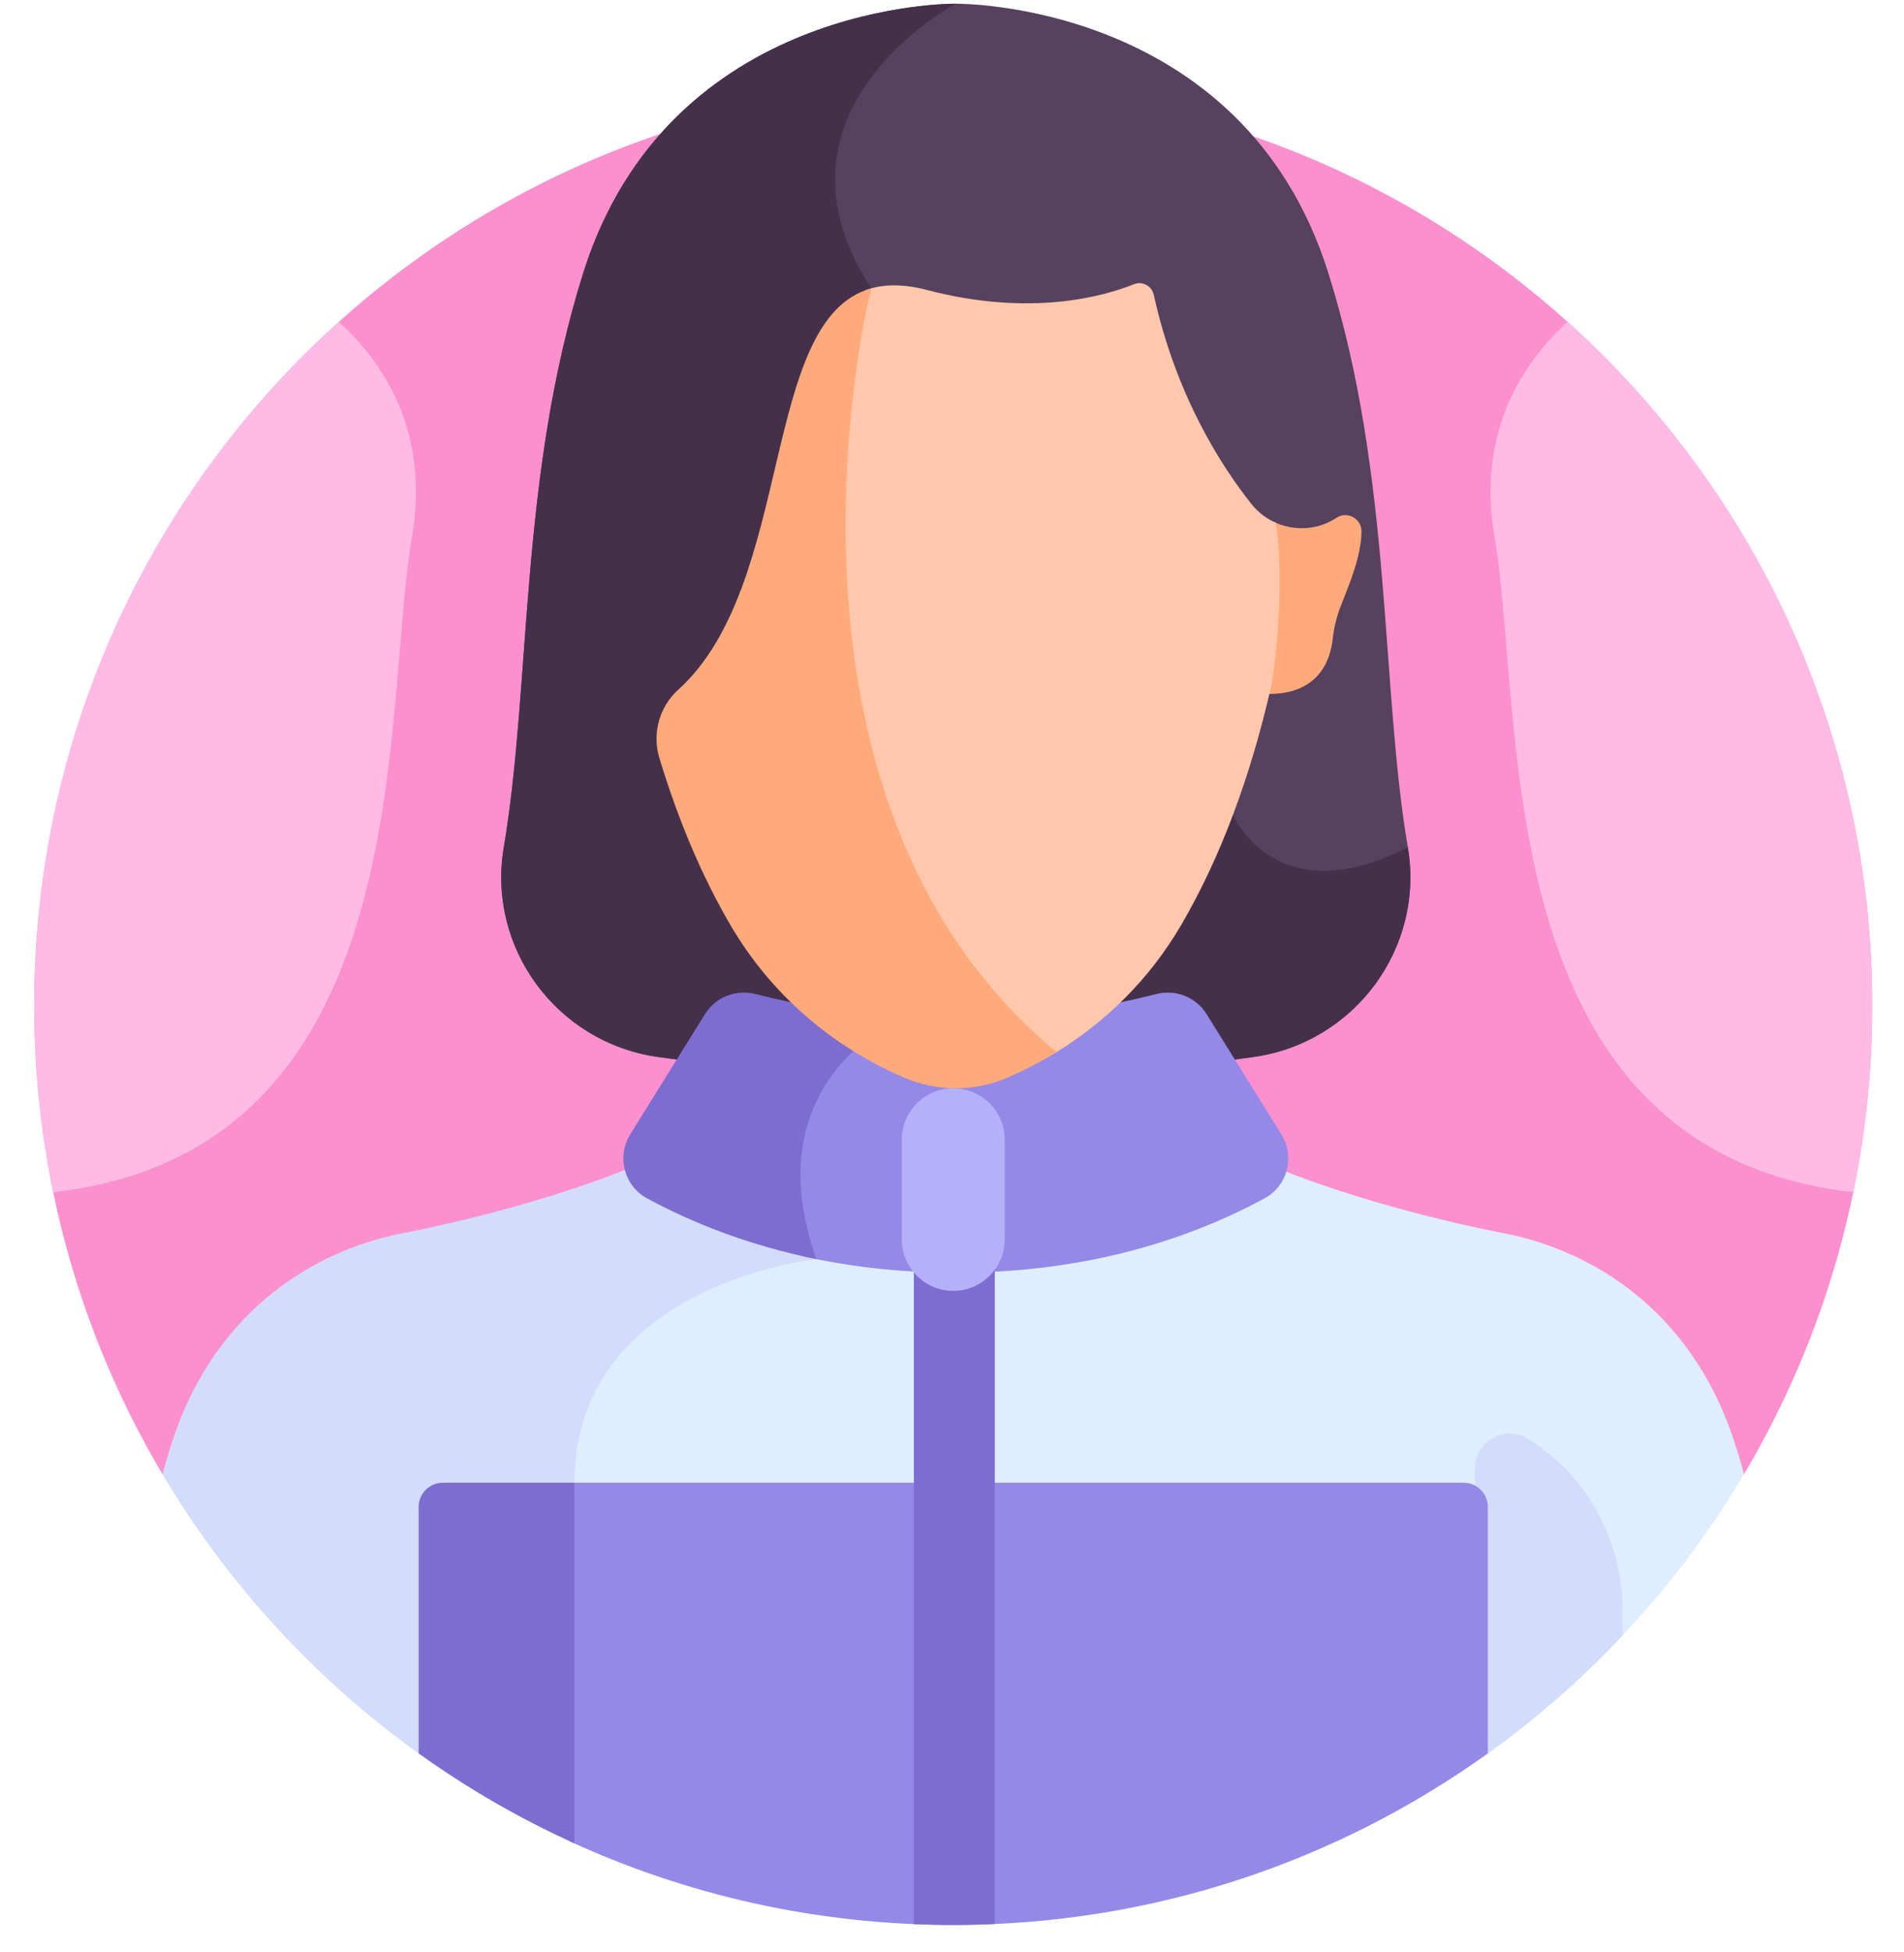
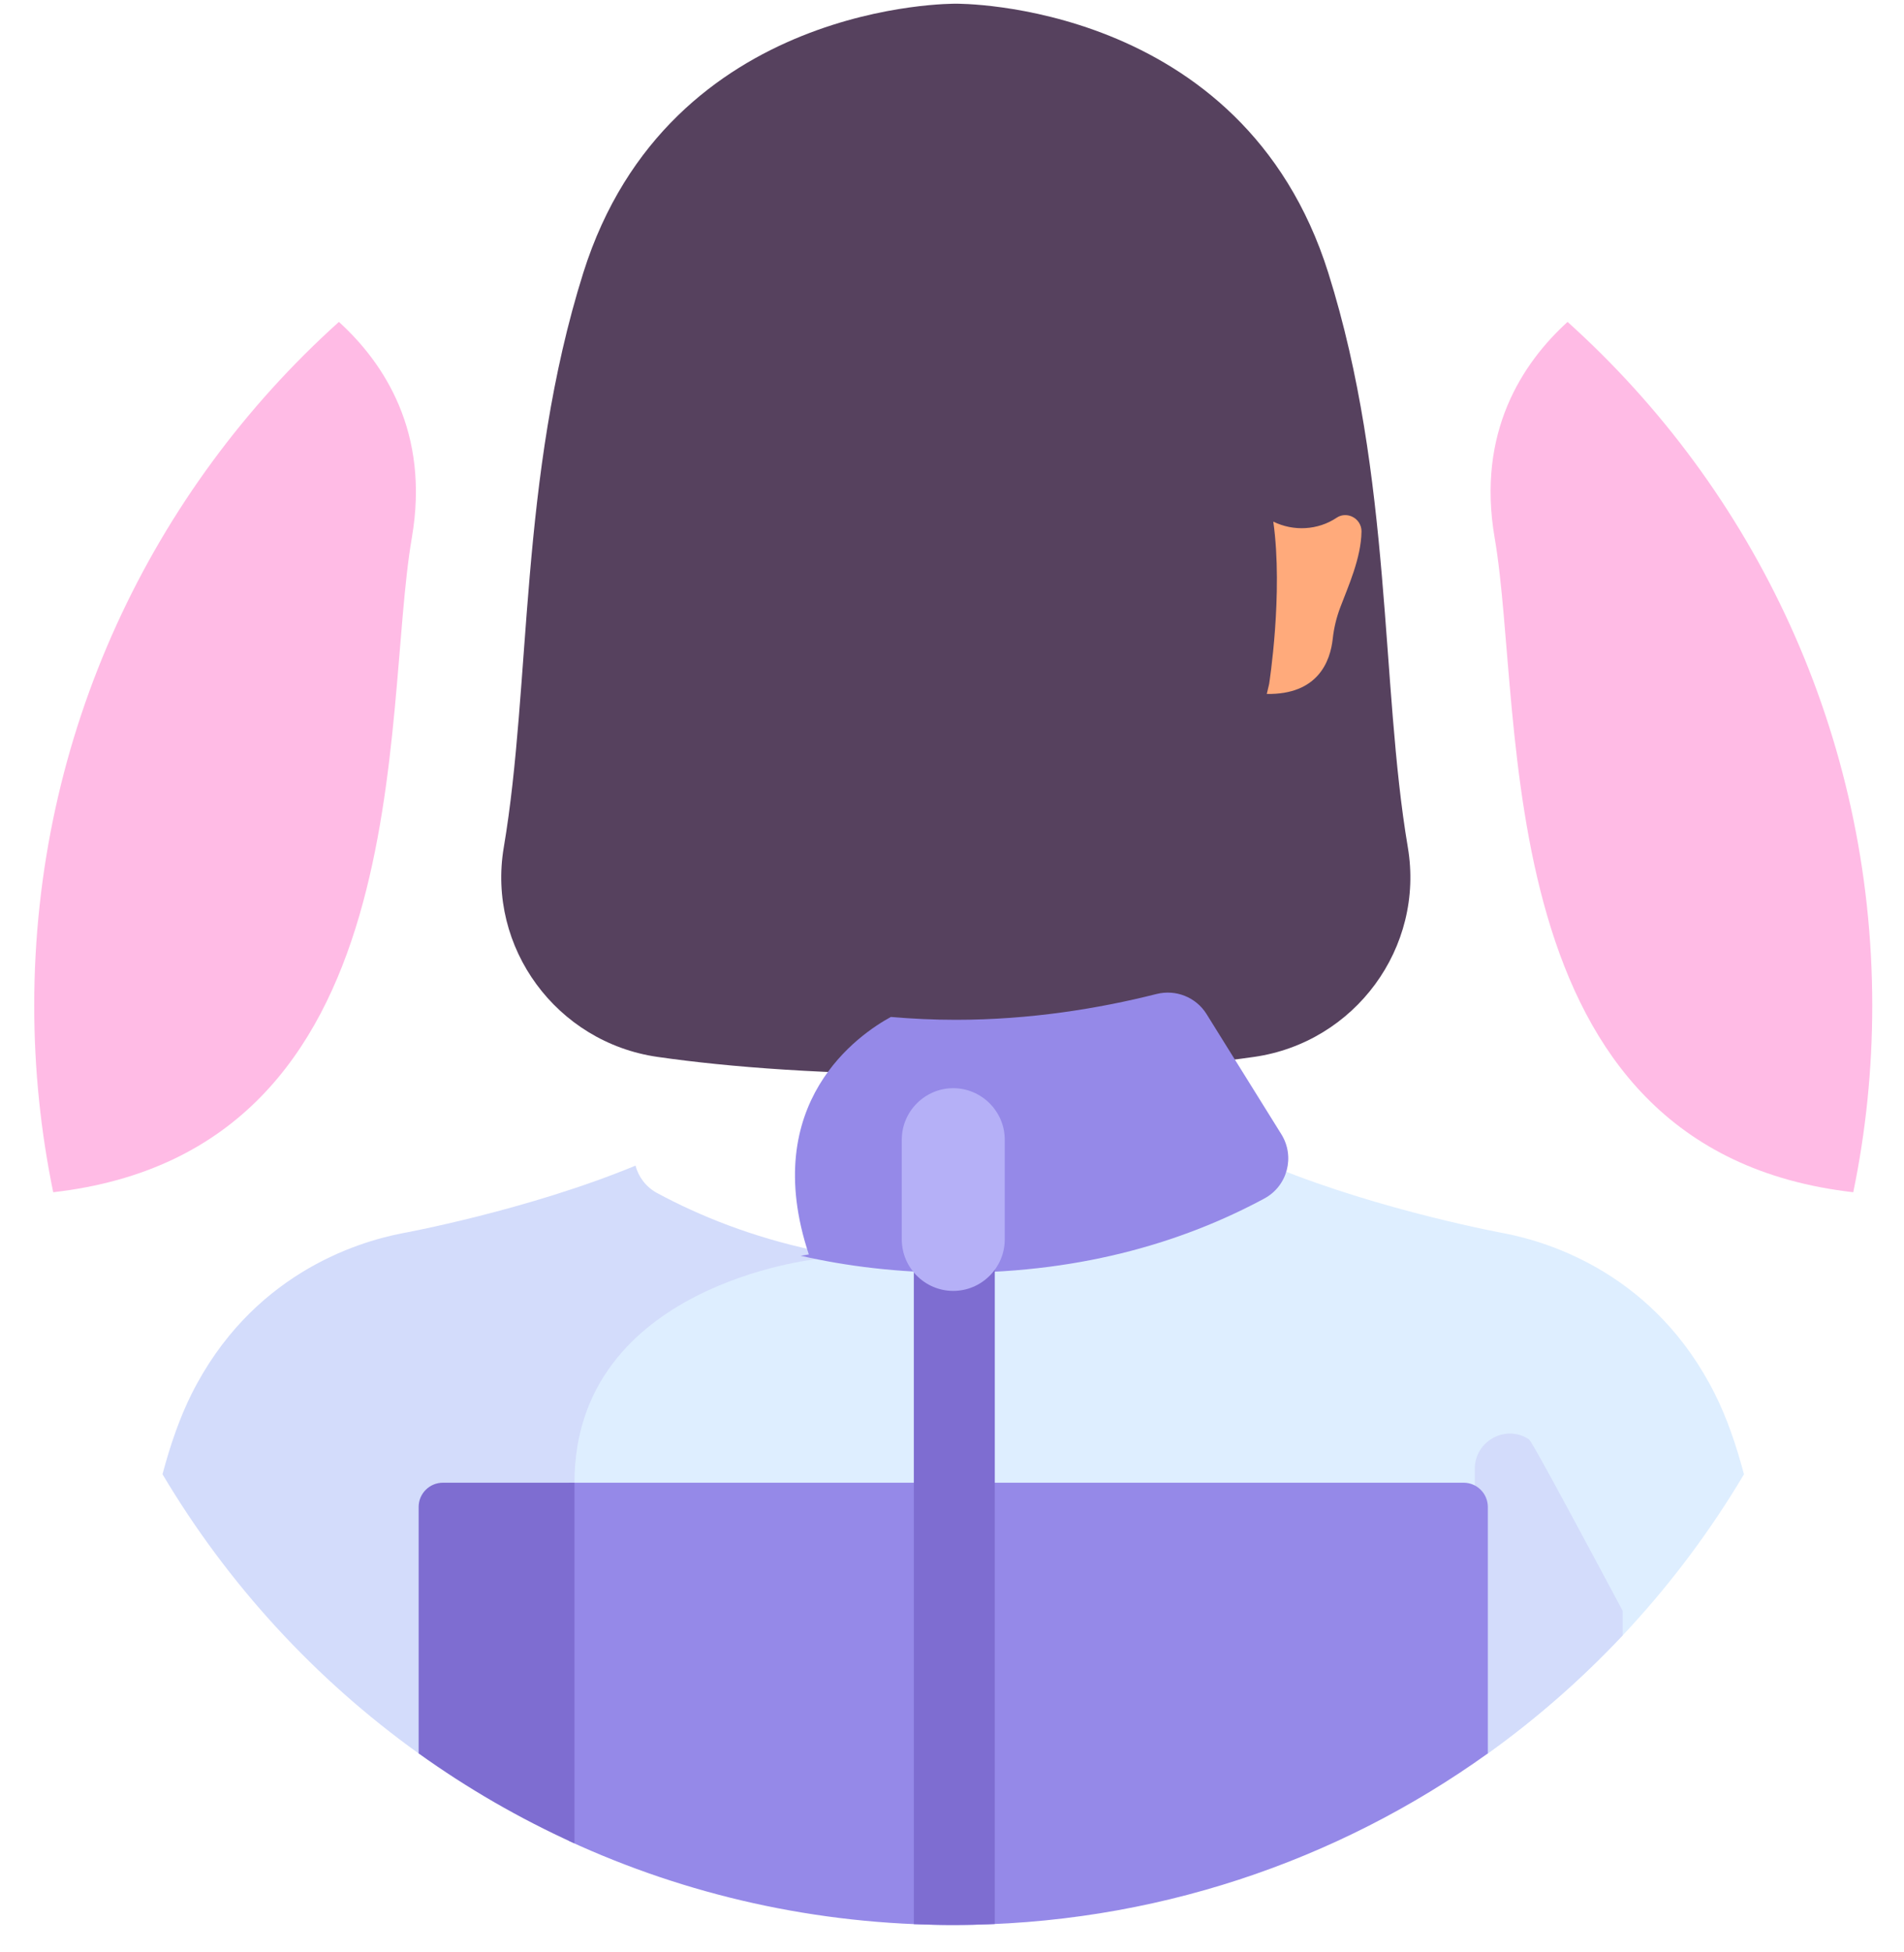
<svg xmlns="http://www.w3.org/2000/svg" width="40" height="41" viewBox="0 0 40 41" fill="none">
-   <path d="M36.638 30.96C38.349 28.078 39.333 24.713 39.333 21.118C39.333 10.455 30.689 1.811 20.026 1.811C9.363 1.811 0.719 10.455 0.719 21.118C0.719 24.713 1.703 28.078 3.414 30.96H36.638Z" fill="#FC90CE" />
  <path d="M27.905 5.729C26.103 0.003 20.08 0.078 20.08 0.078C20.08 0.078 14.057 0.003 12.254 5.729C10.902 10.024 11.163 14.371 10.584 17.792C10.226 19.902 11.696 21.891 13.813 22.195C15.323 22.412 17.355 22.568 20.08 22.568C22.805 22.568 24.837 22.412 26.347 22.195C28.464 21.891 29.933 19.901 29.576 17.792C28.997 14.371 29.257 10.024 27.905 5.729Z" fill="#56415E" />
-   <path d="M20.08 0.078C20.08 0.078 14.057 0.003 12.254 5.729C10.902 10.024 11.163 14.371 10.584 17.792C10.226 19.902 11.696 21.891 13.813 22.195C15.323 22.412 17.355 22.568 20.08 22.568C22.805 22.568 24.837 22.412 26.347 22.195C28.464 21.891 29.933 19.901 29.576 17.792C26.792 19.221 25.904 17.111 25.904 17.111C25.904 17.111 20.751 9.797 18.305 6.055C15.86 2.312 20.08 0.078 20.08 0.078Z" fill="#45304C" />
  <path d="M28.083 10.871C27.686 11.137 27.173 11.162 26.75 10.954C26.962 12.465 26.662 14.366 26.662 14.366C26.645 14.436 26.629 14.504 26.613 14.573C27.688 14.59 27.947 13.89 27.999 13.412C28.023 13.191 28.075 12.972 28.157 12.755C28.321 12.319 28.594 11.726 28.603 11.162C28.605 11.026 28.525 10.902 28.4 10.847C28.297 10.801 28.176 10.808 28.083 10.871Z" fill="#FFAA7B" />
  <path d="M36.03 29.279C34.784 26.786 32.596 26.09 31.599 25.899C31.599 25.899 29.05 25.433 26.797 24.518C26.728 24.739 26.577 24.936 26.355 25.055C24.819 25.884 22.746 26.563 20.081 26.563C18.93 26.563 17.889 26.436 16.955 26.225C16.967 26.264 16.979 26.304 16.992 26.343C16.619 26.398 15.595 26.588 14.556 27.122C12.852 27.998 11.951 29.387 11.951 31.137V36.823H31.257C33.431 35.265 35.268 33.267 36.638 30.96C36.47 30.325 36.27 29.758 36.03 29.279Z" fill="#DEEEFF" />
  <path d="M12.069 31.137C12.069 26.971 17.151 26.442 17.151 26.442C17.128 26.378 17.107 26.315 17.087 26.253C15.8 25.976 14.709 25.541 13.805 25.054C13.57 24.927 13.414 24.715 13.351 24.478C11.075 25.42 8.453 25.898 8.453 25.898C7.456 26.09 5.269 26.786 4.022 29.279C3.783 29.758 3.582 30.325 3.414 30.959C4.785 33.267 6.622 35.265 8.795 36.822H12.069C12.069 35.206 12.069 33.134 12.069 31.137Z" fill="#D3DCFB" />
-   <path d="M34.09 33.828C34.09 32.416 33.402 31.08 32.228 30.295C32.188 30.268 32.148 30.242 32.109 30.218C31.62 29.91 30.983 30.267 30.983 30.845V36.823H31.257C32.281 36.089 33.229 35.257 34.09 34.342V33.828Z" fill="#D3DCFB" />
+   <path d="M34.09 33.828C32.188 30.268 32.148 30.242 32.109 30.218C31.62 29.91 30.983 30.267 30.983 30.845V36.823H31.257C32.281 36.089 33.229 35.257 34.09 34.342V33.828Z" fill="#D3DCFB" />
  <path d="M26.919 23.819L25.348 21.296C25.127 20.941 24.702 20.772 24.297 20.874C23.071 21.183 21.632 21.416 20.081 21.416C19.615 21.416 19.159 21.394 18.716 21.356C18.061 21.712 15.932 23.147 16.992 26.343C16.945 26.35 16.887 26.359 16.821 26.371C17.794 26.593 18.879 26.727 20.081 26.727C22.834 26.727 24.975 26.024 26.563 25.168C27.049 24.906 27.211 24.288 26.919 23.819Z" fill="#9589E8" />
-   <path d="M14.812 21.295L13.241 23.818C12.949 24.287 13.111 24.906 13.597 25.168C14.569 25.692 15.75 26.158 17.151 26.441C15.811 22.663 18.945 21.375 18.945 21.375H18.945C17.826 21.295 16.785 21.106 15.864 20.874C15.458 20.772 15.033 20.94 14.812 21.295Z" fill="#7E6DD1" />
-   <path d="M26.807 10.98C26.614 10.896 26.437 10.766 26.295 10.589C25.685 9.825 24.713 8.342 24.239 6.191C24.198 6.005 24.001 5.897 23.823 5.968C23.179 6.227 21.643 6.658 19.477 6.09C18.956 5.953 18.533 5.965 18.183 6.094C17.768 7.913 16.191 17.157 22.097 22.153C23.226 21.482 24.155 20.554 24.814 19.426C25.633 18.024 26.272 16.326 26.714 14.375C26.839 13.585 26.968 12.153 26.807 10.98Z" fill="#FFC7AB" />
  <path d="M30.748 31.137C29.893 31.137 17.511 31.137 11.951 31.137V38.659C14.407 39.792 17.142 40.424 20.025 40.424H20.027C24.216 40.424 28.093 39.089 31.257 36.822V31.646C31.257 31.365 31.029 31.137 30.748 31.137Z" fill="#9589E8" />
  <path d="M8.795 31.646V36.822C9.816 37.554 10.913 38.188 12.069 38.712C12.069 37.13 12.069 34.053 12.069 31.137C10.519 31.137 9.471 31.137 9.305 31.137C9.023 31.137 8.795 31.365 8.795 31.646Z" fill="#7E6DD1" />
  <path d="M19.198 40.406C19.473 40.417 19.749 40.425 20.026 40.425C20.319 40.425 20.61 40.417 20.899 40.404V24.699H19.198V40.406Z" fill="#7E6DD1" />
  <path d="M20.026 22.852C19.431 22.852 18.945 23.339 18.945 23.933V26.028C18.945 26.623 19.431 27.109 20.026 27.109C20.621 27.109 21.108 26.623 21.108 26.028V23.933C21.108 23.339 20.621 22.852 20.026 22.852Z" fill="#B5B0F7" />
  <path d="M32.932 6.76C31.984 7.623 31.019 9.079 31.4 11.293C32.045 15.032 31.192 24.152 38.934 25.037C39.196 23.771 39.333 22.461 39.333 21.118C39.333 15.417 36.861 10.294 32.932 6.76Z" fill="#FFBBE5" />
  <path d="M7.12 6.76C8.068 7.623 9.034 9.079 8.652 11.293C8.008 15.032 8.86 24.152 1.118 25.037C0.857 23.771 0.719 22.461 0.719 21.118C0.719 15.417 3.191 10.294 7.12 6.76Z" fill="#FFBBE5" />
-   <path d="M18.305 6.055C15.957 6.702 16.708 12.262 14.248 14.485C13.849 14.845 13.697 15.405 13.853 15.92C14.251 17.233 14.75 18.408 15.345 19.426C16.177 20.849 17.436 21.956 18.987 22.627C19.682 22.927 20.478 22.927 21.172 22.627C21.53 22.472 21.872 22.293 22.197 22.093C16.022 16.994 18.002 7.223 18.305 6.055Z" fill="#FFAA7B" />
</svg>